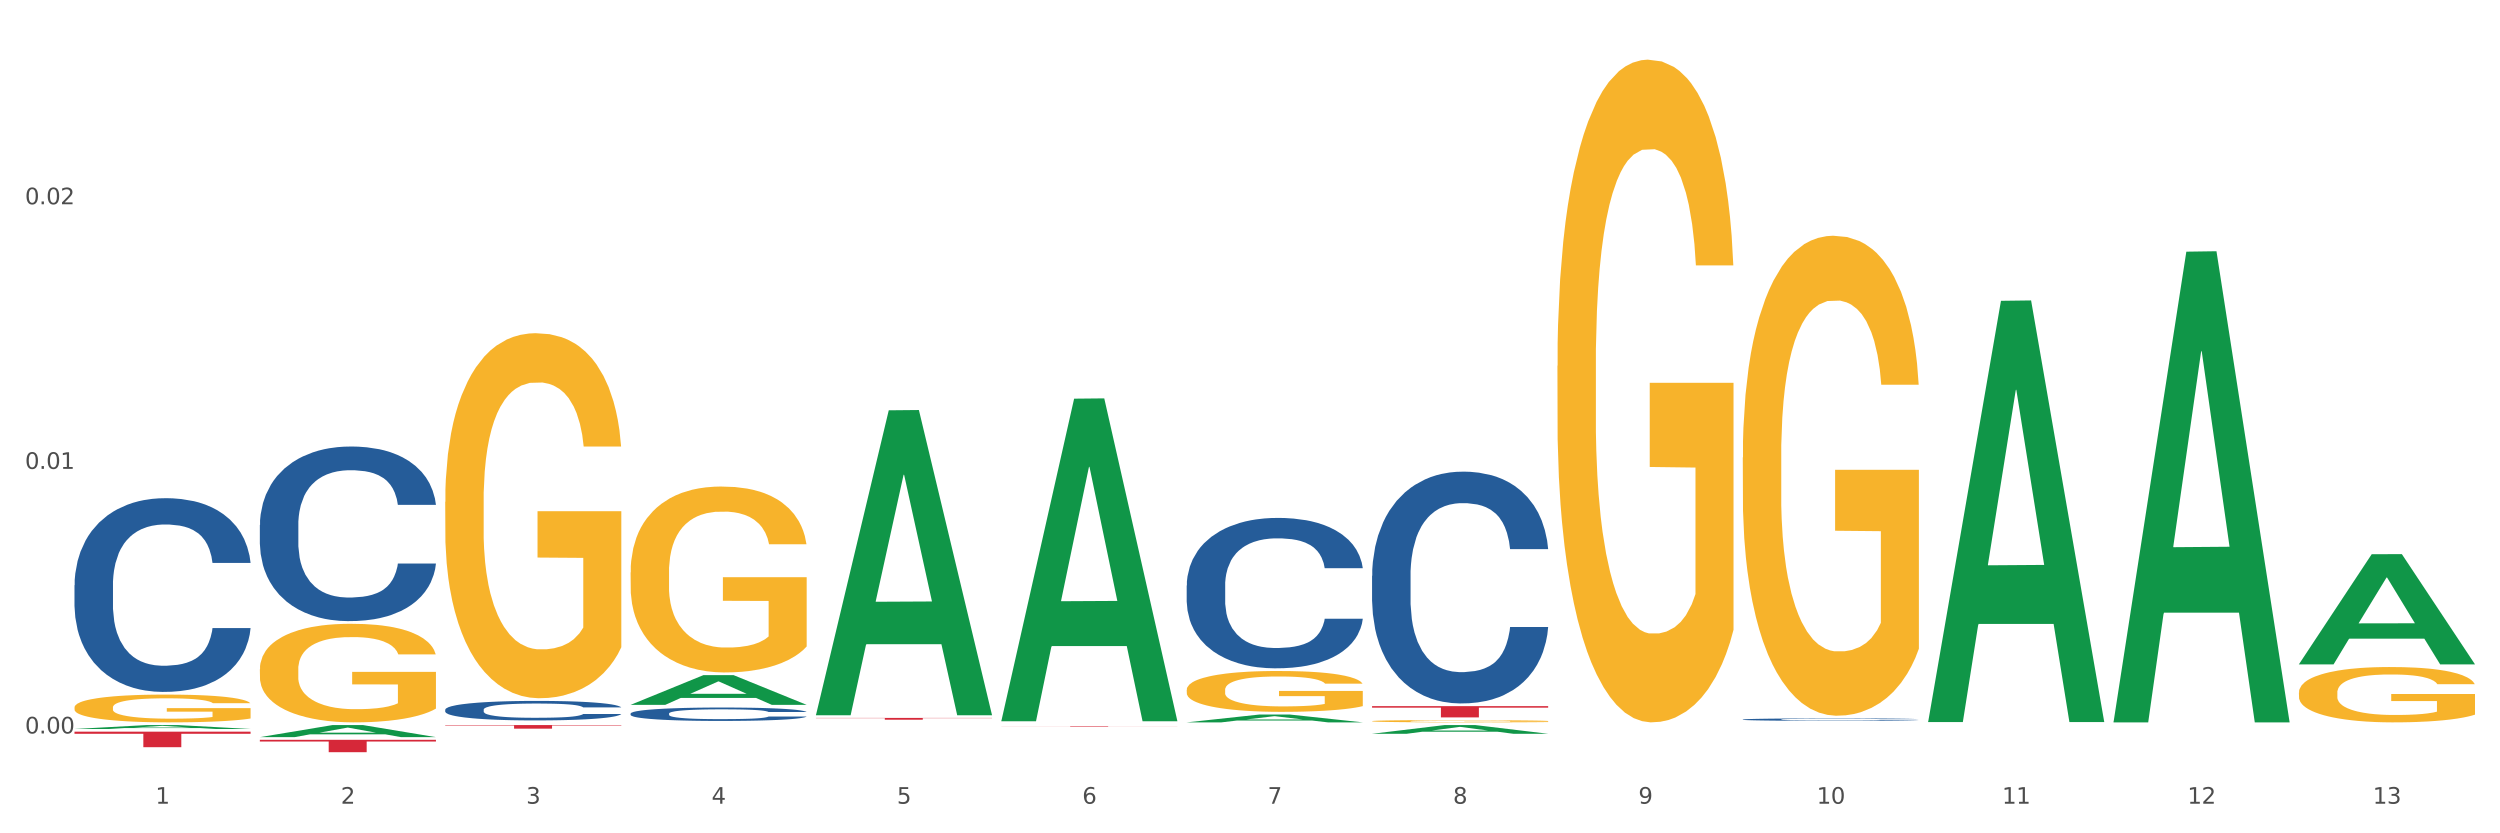
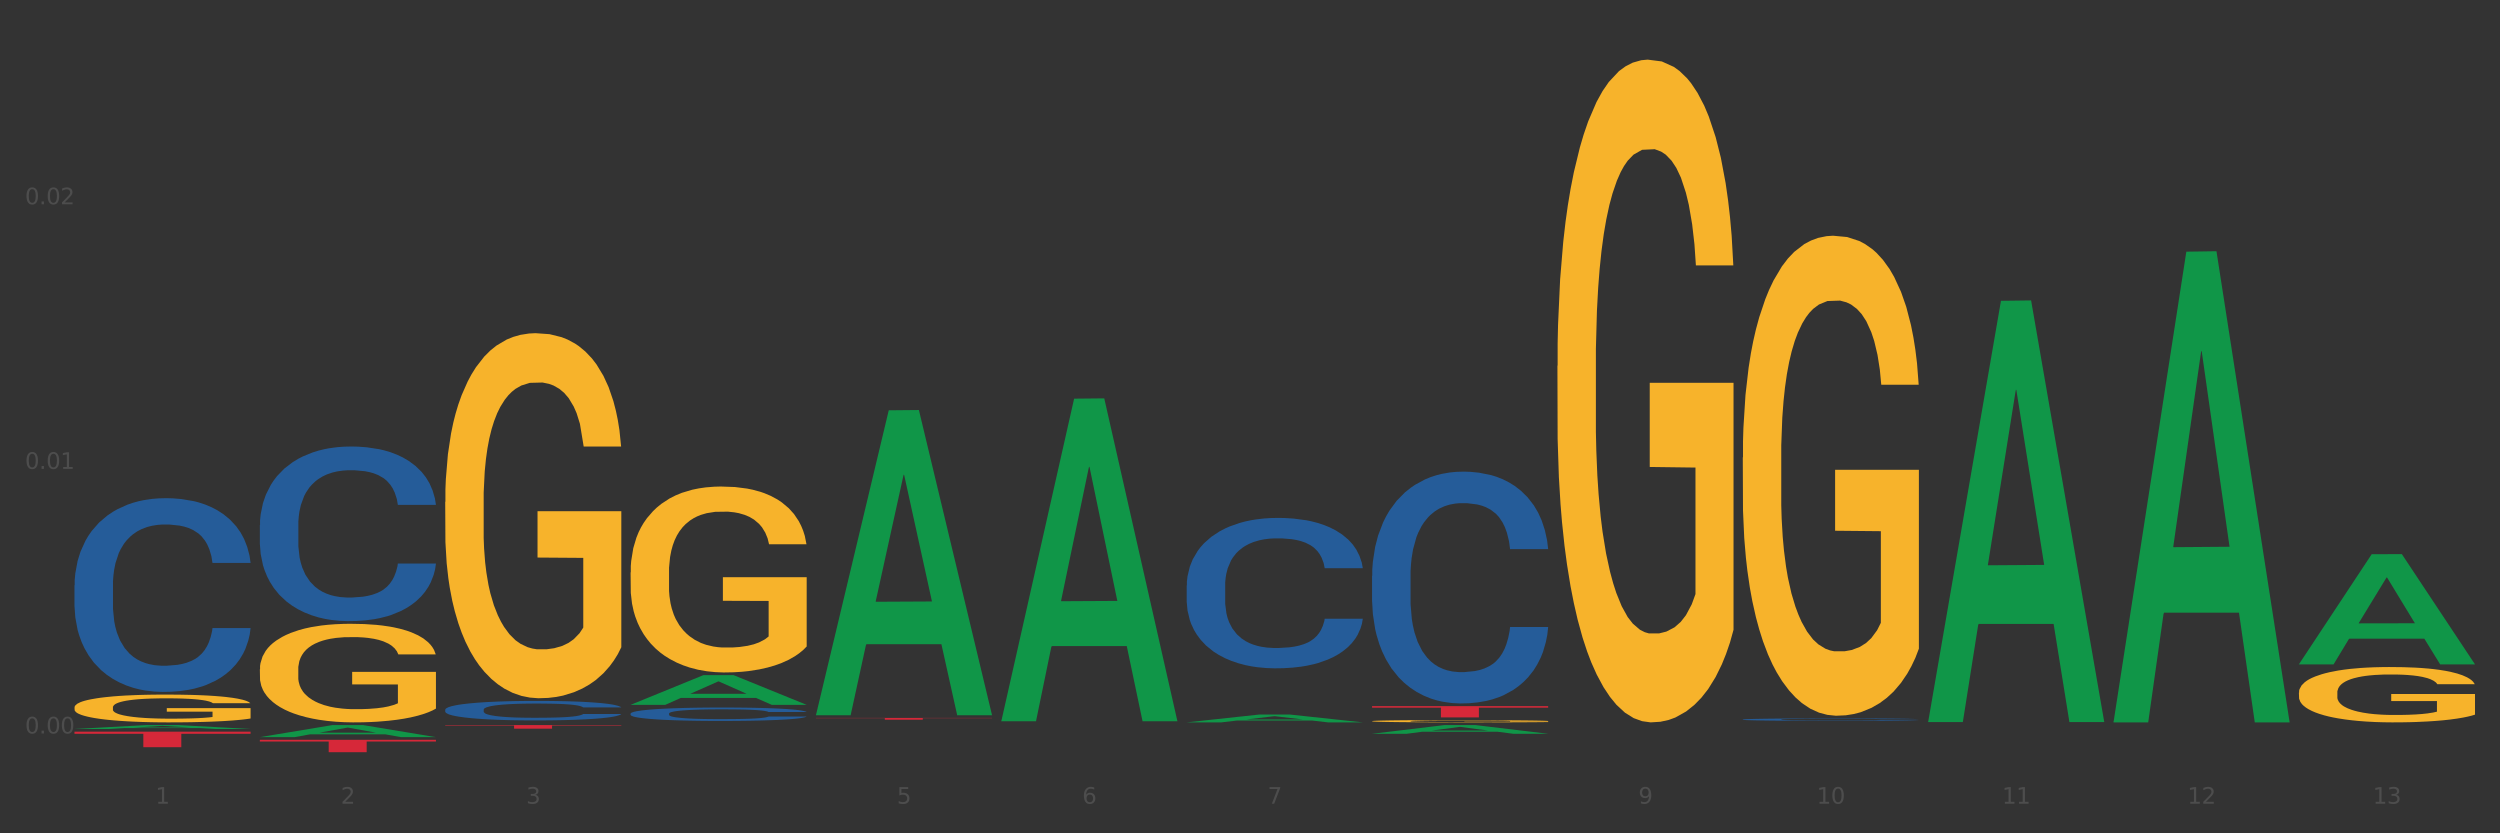
<svg xmlns="http://www.w3.org/2000/svg" xmlns:xlink="http://www.w3.org/1999/xlink" width="1080pt" height="360pt" viewBox="0 0 1080 360" version="1.1">
  <rect x="0" y="0" width="1080" height="360" fill="#333333" stroke="none" />
  <defs>
    <style type="text/css">*{stroke-linejoin: round; stroke-linecap: butt}</style>
  </defs>
  <g id="figure_1">
    <g id="patch_1">
-       <path d="M 0 360  L 1080 360  L 1080 0  L 0 0  z " style="fill: #ffffff; stroke: #ffffff; stroke-linejoin: miter" />
-     </g>
+       </g>
    <g id="axes_1">
      <g id="matplotlib.axis_1">
        <g id="xtick_1">
          <g id="text_1">
            <g style="fill: #4d4d4d" transform="translate(67.159 347.204) scale(0.096 -0.096)">
              <defs>
                <path id="DejaVuSans-31" d="M 794 531  L 1825 531  L 1825 4091  L 703 3866  L 703 4441  L 1819 4666  L 2450 4666  L 2450 531  L 3481 531  L 3481 0  L 794 0  L 794 531  z " transform="scale(0.016)" />
              </defs>
              <use xlink:href="#DejaVuSans-31" />
            </g>
          </g>
        </g>
        <g id="xtick_2">
          <g id="text_2">
            <g style="fill: #4d4d4d" transform="translate(147.238 347.204) scale(0.096 -0.096)">
              <defs>
                <path id="DejaVuSans-32" d="M 1228 531  L 3431 531  L 3431 0  L 469 0  L 469 531  Q 828 903 1448 1529  Q 2069 2156 2228 2338  Q 2531 2678 2651 2914  Q 2772 3150 2772 3378  Q 2772 3750 2511 3984  Q 2250 4219 1831 4219  Q 1534 4219 1204 4116  Q 875 4013 500 3803  L 500 4441  Q 881 4594 1212 4672  Q 1544 4750 1819 4750  Q 2544 4750 2975 4387  Q 3406 4025 3406 3419  Q 3406 3131 3298 2873  Q 3191 2616 2906 2266  Q 2828 2175 2409 1742  Q 1991 1309 1228 531  z " transform="scale(0.016)" />
              </defs>
              <use xlink:href="#DejaVuSans-32" />
            </g>
          </g>
        </g>
        <g id="xtick_3">
          <g id="text_3">
            <g style="fill: #4d4d4d" transform="translate(227.317 347.204) scale(0.096 -0.096)">
              <defs>
                <path id="DejaVuSans-33" d="M 2597 2516  Q 3050 2419 3304 2112  Q 3559 1806 3559 1356  Q 3559 666 3084 287  Q 2609 -91 1734 -91  Q 1441 -91 1130 -33  Q 819 25 488 141  L 488 750  Q 750 597 1062 519  Q 1375 441 1716 441  Q 2309 441 2620 675  Q 2931 909 2931 1356  Q 2931 1769 2642 2001  Q 2353 2234 1838 2234  L 1294 2234  L 1294 2753  L 1863 2753  Q 2328 2753 2575 2939  Q 2822 3125 2822 3475  Q 2822 3834 2567 4026  Q 2313 4219 1838 4219  Q 1578 4219 1281 4162  Q 984 4106 628 3988  L 628 4550  Q 988 4650 1302 4700  Q 1616 4750 1894 4750  Q 2613 4750 3031 4423  Q 3450 4097 3450 3541  Q 3450 3153 3228 2886  Q 3006 2619 2597 2516  z " transform="scale(0.016)" />
              </defs>
              <use xlink:href="#DejaVuSans-33" />
            </g>
          </g>
        </g>
        <g id="xtick_4">
          <g id="text_4">
            <g style="fill: #4d4d4d" transform="translate(307.396 347.204) scale(0.096 -0.096)">
              <defs>
-                 <path id="DejaVuSans-34" d="M 2419 4116  L 825 1625  L 2419 1625  L 2419 4116  z M 2253 4666  L 3047 4666  L 3047 1625  L 3713 1625  L 3713 1100  L 3047 1100  L 3047 0  L 2419 0  L 2419 1100  L 313 1100  L 313 1709  L 2253 4666  z " transform="scale(0.016)" />
-               </defs>
+                 </defs>
              <use xlink:href="#DejaVuSans-34" />
            </g>
          </g>
        </g>
        <g id="xtick_5">
          <g id="text_5">
            <g style="fill: #4d4d4d" transform="translate(387.475 347.204) scale(0.096 -0.096)">
              <defs>
                <path id="DejaVuSans-35" d="M 691 4666  L 3169 4666  L 3169 4134  L 1269 4134  L 1269 2991  Q 1406 3038 1543 3061  Q 1681 3084 1819 3084  Q 2600 3084 3056 2656  Q 3513 2228 3513 1497  Q 3513 744 3044 326  Q 2575 -91 1722 -91  Q 1428 -91 1123 -41  Q 819 9 494 109  L 494 744  Q 775 591 1075 516  Q 1375 441 1709 441  Q 2250 441 2565 725  Q 2881 1009 2881 1497  Q 2881 1984 2565 2268  Q 2250 2553 1709 2553  Q 1456 2553 1204 2497  Q 953 2441 691 2322  L 691 4666  z " transform="scale(0.016)" />
              </defs>
              <use xlink:href="#DejaVuSans-35" />
            </g>
          </g>
        </g>
        <g id="xtick_6">
          <g id="text_6">
            <g style="fill: #4d4d4d" transform="translate(467.554 347.204) scale(0.096 -0.096)">
              <defs>
                <path id="DejaVuSans-36" d="M 2113 2584  Q 1688 2584 1439 2293  Q 1191 2003 1191 1497  Q 1191 994 1439 701  Q 1688 409 2113 409  Q 2538 409 2786 701  Q 3034 994 3034 1497  Q 3034 2003 2786 2293  Q 2538 2584 2113 2584  z M 3366 4563  L 3366 3988  Q 3128 4100 2886 4159  Q 2644 4219 2406 4219  Q 1781 4219 1451 3797  Q 1122 3375 1075 2522  Q 1259 2794 1537 2939  Q 1816 3084 2150 3084  Q 2853 3084 3261 2657  Q 3669 2231 3669 1497  Q 3669 778 3244 343  Q 2819 -91 2113 -91  Q 1303 -91 875 529  Q 447 1150 447 2328  Q 447 3434 972 4092  Q 1497 4750 2381 4750  Q 2619 4750 2861 4703  Q 3103 4656 3366 4563  z " transform="scale(0.016)" />
              </defs>
              <use xlink:href="#DejaVuSans-36" />
            </g>
          </g>
        </g>
        <g id="xtick_7">
          <g id="text_7">
            <g style="fill: #4d4d4d" transform="translate(547.634 347.204) scale(0.096 -0.096)">
              <defs>
                <path id="DejaVuSans-37" d="M 525 4666  L 3525 4666  L 3525 4397  L 1831 0  L 1172 0  L 2766 4134  L 525 4134  L 525 4666  z " transform="scale(0.016)" />
              </defs>
              <use xlink:href="#DejaVuSans-37" />
            </g>
          </g>
        </g>
        <g id="xtick_8">
          <g id="text_8">
            <g style="fill: #4d4d4d" transform="translate(627.713 347.204) scale(0.096 -0.096)">
              <defs>
-                 <path id="DejaVuSans-38" d="M 2034 2216  Q 1584 2216 1326 1975  Q 1069 1734 1069 1313  Q 1069 891 1326 650  Q 1584 409 2034 409  Q 2484 409 2743 651  Q 3003 894 3003 1313  Q 3003 1734 2745 1975  Q 2488 2216 2034 2216  z M 1403 2484  Q 997 2584 770 2862  Q 544 3141 544 3541  Q 544 4100 942 4425  Q 1341 4750 2034 4750  Q 2731 4750 3128 4425  Q 3525 4100 3525 3541  Q 3525 3141 3298 2862  Q 3072 2584 2669 2484  Q 3125 2378 3379 2068  Q 3634 1759 3634 1313  Q 3634 634 3220 271  Q 2806 -91 2034 -91  Q 1263 -91 848 271  Q 434 634 434 1313  Q 434 1759 690 2068  Q 947 2378 1403 2484  z M 1172 3481  Q 1172 3119 1398 2916  Q 1625 2713 2034 2713  Q 2441 2713 2670 2916  Q 2900 3119 2900 3481  Q 2900 3844 2670 4047  Q 2441 4250 2034 4250  Q 1625 4250 1398 4047  Q 1172 3844 1172 3481  z " transform="scale(0.016)" />
-               </defs>
+                 </defs>
              <use xlink:href="#DejaVuSans-38" />
            </g>
          </g>
        </g>
        <g id="xtick_9">
          <g id="text_9">
            <g style="fill: #4d4d4d" transform="translate(707.792 347.204) scale(0.096 -0.096)">
              <defs>
                <path id="DejaVuSans-39" d="M 703 97  L 703 672  Q 941 559 1184 500  Q 1428 441 1663 441  Q 2288 441 2617 861  Q 2947 1281 2994 2138  Q 2813 1869 2534 1725  Q 2256 1581 1919 1581  Q 1219 1581 811 2004  Q 403 2428 403 3163  Q 403 3881 828 4315  Q 1253 4750 1959 4750  Q 2769 4750 3195 4129  Q 3622 3509 3622 2328  Q 3622 1225 3098 567  Q 2575 -91 1691 -91  Q 1453 -91 1209 -44  Q 966 3 703 97  z M 1959 2075  Q 2384 2075 2632 2365  Q 2881 2656 2881 3163  Q 2881 3666 2632 3958  Q 2384 4250 1959 4250  Q 1534 4250 1286 3958  Q 1038 3666 1038 3163  Q 1038 2656 1286 2365  Q 1534 2075 1959 2075  z " transform="scale(0.016)" />
              </defs>
              <use xlink:href="#DejaVuSans-39" />
            </g>
          </g>
        </g>
        <g id="xtick_10">
          <g id="text_10">
            <g style="fill: #4d4d4d" transform="translate(784.817 347.204) scale(0.096 -0.096)">
              <defs>
                <path id="DejaVuSans-30" d="M 2034 4250  Q 1547 4250 1301 3770  Q 1056 3291 1056 2328  Q 1056 1369 1301 889  Q 1547 409 2034 409  Q 2525 409 2770 889  Q 3016 1369 3016 2328  Q 3016 3291 2770 3770  Q 2525 4250 2034 4250  z M 2034 4750  Q 2819 4750 3233 4129  Q 3647 3509 3647 2328  Q 3647 1150 3233 529  Q 2819 -91 2034 -91  Q 1250 -91 836 529  Q 422 1150 422 2328  Q 422 3509 836 4129  Q 1250 4750 2034 4750  z " transform="scale(0.016)" />
              </defs>
              <use xlink:href="#DejaVuSans-31" />
              <use xlink:href="#DejaVuSans-30" transform="translate(63.623 0)" />
            </g>
          </g>
        </g>
        <g id="xtick_11">
          <g id="text_11">
            <g style="fill: #4d4d4d" transform="translate(864.896 347.204) scale(0.096 -0.096)">
              <use xlink:href="#DejaVuSans-31" />
              <use xlink:href="#DejaVuSans-31" transform="translate(63.623 0)" />
            </g>
          </g>
        </g>
        <g id="xtick_12">
          <g id="text_12">
            <g style="fill: #4d4d4d" transform="translate(944.975 347.204) scale(0.096 -0.096)">
              <use xlink:href="#DejaVuSans-31" />
              <use xlink:href="#DejaVuSans-32" transform="translate(63.623 0)" />
            </g>
          </g>
        </g>
        <g id="xtick_13">
          <g id="text_13">
            <g style="fill: #4d4d4d" transform="translate(1025.054 347.204) scale(0.096 -0.096)">
              <use xlink:href="#DejaVuSans-31" />
              <use xlink:href="#DejaVuSans-33" transform="translate(63.623 0)" />
            </g>
          </g>
        </g>
        <g id="xtick_14" />
        <g id="xtick_15" />
        <g id="xtick_16" />
        <g id="xtick_17" />
        <g id="xtick_18" />
        <g id="xtick_19" />
        <g id="xtick_20" />
        <g id="xtick_21" />
        <g id="xtick_22" />
        <g id="xtick_23" />
        <g id="xtick_24" />
        <g id="xtick_25" />
      </g>
      <g id="matplotlib.axis_2">
        <g id="ytick_1">
          <g id="text_14">
            <g style="fill: #4d4d4d" transform="translate(10.8 316.863) scale(0.096 -0.096)">
              <defs>
                <path id="DejaVuSans-2e" d="M 684 794  L 1344 794  L 1344 0  L 684 0  L 684 794  z " transform="scale(0.016)" />
              </defs>
              <use xlink:href="#DejaVuSans-30" />
              <use xlink:href="#DejaVuSans-2e" transform="translate(63.623 0)" />
              <use xlink:href="#DejaVuSans-30" transform="translate(95.41 0)" />
              <use xlink:href="#DejaVuSans-30" transform="translate(159.033 0)" />
            </g>
          </g>
        </g>
        <g id="ytick_2">
          <g id="text_15">
            <g style="fill: #4d4d4d" transform="translate(10.8 202.556) scale(0.096 -0.096)">
              <use xlink:href="#DejaVuSans-30" />
              <use xlink:href="#DejaVuSans-2e" transform="translate(63.623 0)" />
              <use xlink:href="#DejaVuSans-30" transform="translate(95.41 0)" />
              <use xlink:href="#DejaVuSans-31" transform="translate(159.033 0)" />
            </g>
          </g>
        </g>
        <g id="ytick_3">
          <g id="text_16">
            <g style="fill: #4d4d4d" transform="translate(10.8 88.248) scale(0.096 -0.096)">
              <use xlink:href="#DejaVuSans-30" />
              <use xlink:href="#DejaVuSans-2e" transform="translate(63.623 0)" />
              <use xlink:href="#DejaVuSans-30" transform="translate(95.41 0)" />
              <use xlink:href="#DejaVuSans-32" transform="translate(159.033 0)" />
            </g>
          </g>
        </g>
        <g id="ytick_4" />
        <g id="ytick_5" />
        <g id="ytick_6" />
      </g>
      <g id="PolyCollection_1">
        <path d="M 32.175 314.917  L 32.253 314.916  L 63.625 313.217  L 76.644 313.216  L 108.25 314.921  L 93.192 314.921  L 86.369 314.524  L 53.978 314.524  L 53.743 314.53  L 47.155 314.921  L 32.175 314.921  L 32.175 314.917  L 58.056 314.287  L 82.291 314.285  L 70.291 313.579  L 70.134 313.576  L 69.977 313.581  L 57.978 314.285  L 58.056 314.287  L 32.175 314.917  z " clip-path="url(#pac9ba8c519)" style="fill: #109648" />
        <path d="M 352.492 310.139  L 428.567 310.139  L 428.567 310.248  L 398.641 310.249  L 398.641 310.92  L 382.237 310.92  L 382.237 310.249  L 352.492 310.248  L 352.492 310.14  L 352.492 310.139  z " clip-path="url(#pac9ba8c519)" style="fill: #d62839" />
        <path d="M 192.333 313.216  L 268.408 313.216  L 268.408 313.434  L 238.483 313.436  L 238.483 314.788  L 222.078 314.788  L 222.078 313.436  L 192.333 313.434  L 192.333 313.217  L 192.333 313.216  z " clip-path="url(#pac9ba8c519)" style="fill: #d62839" />
        <path d="M 112.254 319.601  L 188.329 319.601  L 188.329 320.344  L 158.404 320.349  L 158.404 324.95  L 141.999 324.95  L 141.999 320.349  L 112.254 320.344  L 112.254 319.606  L 112.254 319.601  z " clip-path="url(#pac9ba8c519)" style="fill: #d62839" />
        <path d="M 32.175 316.07  L 108.25 316.07  L 108.25 317.004  L 78.325 317.011  L 78.325 322.792  L 61.92 322.792  L 61.92 317.011  L 32.175 317.004  L 32.175 316.077  L 32.175 316.07  z " clip-path="url(#pac9ba8c519)" style="fill: #d62839" />
        <path d="M 112.254 226.785  L 112.344 226.717  L 112.344 224.788  L 112.614 222.17  L 113.603 217.348  L 114.862 213.696  L 117.02 209.425  L 118.189 207.634  L 119.718 205.636  L 122.865 202.398  L 126.462 199.643  L 128.98 198.127  L 130.868 197.163  L 135.095 195.44  L 137.523 194.683  L 140.04 194.063  L 142.199 193.649  L 145.796 193.167  L 148.673 192.96  L 152 192.891  L 154.788 192.96  L 158.475 193.236  L 163.87 194.063  L 165.938 194.545  L 168.726 195.371  L 171.604 196.474  L 173.942 197.576  L 176.639 199.16  L 179.427 201.227  L 182.125 203.845  L 184.013 206.256  L 185.542 208.805  L 186.891 211.905  L 187.88 215.281  L 188.329 218.105  L 171.873 218.105  L 171.424 215.556  L 170.525 212.801  L 169.625 210.941  L 168.636 209.425  L 167.107 207.703  L 165.759 206.601  L 163.51 205.292  L 161.442 204.465  L 159.734 203.983  L 157.665 203.569  L 153.259 203.156  L 150.112 203.156  L 148.134 203.294  L 145.706 203.638  L 143.637 204.121  L 141.209 204.947  L 139.321 205.843  L 137.433 207.014  L 136.354 207.841  L 134.735 209.356  L 133.656 210.596  L 132.217 212.732  L 131.408 214.247  L 129.969 218.174  L 129.34 221.068  L 129.07 223.065  L 128.89 225.27  L 128.89 236.017  L 129.43 240.839  L 129.879 242.906  L 130.599 245.248  L 131.947 248.279  L 133.926 251.242  L 135.994 253.377  L 137.702 254.686  L 139.321 255.651  L 140.94 256.408  L 142.918 257.097  L 144.537 257.511  L 146.965 257.924  L 149.842 258.131  L 152.09 258.131  L 156.676 257.786  L 158.745 257.442  L 160.723 256.959  L 162.881 256.202  L 164.59 255.375  L 165.579 254.755  L 167.197 253.446  L 168.456 252.068  L 169.535 250.484  L 170.255 249.106  L 171.064 247.039  L 171.694 244.697  L 171.873 243.457  L 188.329 243.457  L 187.97 245.937  L 187.34 248.348  L 186.081 251.586  L 185.092 253.446  L 183.563 255.719  L 181.945 257.648  L 179.697 259.784  L 177.628 261.368  L 175.47 262.746  L 173.132 263.986  L 168.906 265.709  L 167.377 266.191  L 164.14 267.017  L 161.622 267.5  L 157.935 267.982  L 154.158 268.257  L 150.202 268.326  L 146.695 268.189  L 142.828 267.775  L 140.4 267.362  L 137.702 266.742  L 134.555 265.777  L 131.588 264.606  L 128.8 263.228  L 126.192 261.644  L 123.764 259.853  L 120.617 256.891  L 118.279 253.997  L 116.57 251.31  L 115.401 249.037  L 114.232 246.144  L 113.603 244.146  L 112.614 239.324  L 112.254 234.846  L 112.254 226.785  z " clip-path="url(#pac9ba8c519)" style="fill: #255c99" />
        <path d="M 993.125 299.205  L 993.215 299.183  L 993.215 298.397  L 993.394 297.72  L 994.292 296.082  L 995.64 294.728  L 996.628 294.008  L 997.616 293.418  L 998.783 292.828  L 1000.22 292.217  L 1002.825 291.322  L 1004.442 290.863  L 1006.418 290.383  L 1010.01 289.684  L 1012.615 289.291  L 1015.31 288.963  L 1019.711 288.57  L 1022.585 288.396  L 1025.639 288.265  L 1029.321 288.177  L 1032.105 288.155  L 1038.213 288.221  L 1043.422 288.417  L 1045.937 288.57  L 1049.171 288.832  L 1050.877 289.007  L 1053.662 289.356  L 1056.536 289.815  L 1058.512 290.208  L 1061.476 290.95  L 1063.721 291.693  L 1065.787 292.61  L 1066.865 293.243  L 1067.673 293.833  L 1068.392 294.51  L 1069.11 295.58  L 1052.943 295.58  L 1052.314 294.815  L 1051.326 294.095  L 1049.889 293.396  L 1048.632 292.959  L 1046.476 292.413  L 1044.5 292.064  L 1042.434 291.802  L 1039.92 291.584  L 1037.944 291.475  L 1035.159 291.387  L 1029.68 291.409  L 1025.998 291.584  L 1023.483 291.802  L 1021.866 291.999  L 1020.429 292.217  L 1018.813 292.523  L 1016.926 292.981  L 1015.579 293.396  L 1014.232 293.92  L 1013.154 294.444  L 1012.166 295.056  L 1011.358 295.711  L 1010.729 296.388  L 1010.19 297.217  L 1009.741 298.593  L 1009.741 301.585  L 1009.921 302.262  L 1010.37 303.157  L 1010.909 303.834  L 1011.807 304.642  L 1012.615 305.188  L 1014.142 305.974  L 1015.849 306.629  L 1017.196 307.044  L 1018.543 307.393  L 1020.878 307.873  L 1023.483 308.267  L 1025.728 308.507  L 1028.782 308.725  L 1030.848 308.812  L 1032.644 308.856  L 1037.045 308.856  L 1040.189 308.791  L 1043.692 308.638  L 1046.386 308.441  L 1048.632 308.201  L 1051.147 307.808  L 1052.763 307.437  L 1052.763 302.873  L 1033.004 302.851  L 1033.004 299.816  L 1069.2 299.816  L 1069.2 308.725  L 1067.673 309.184  L 1065.967 309.599  L 1064.17 309.97  L 1061.476 310.428  L 1058.242 310.865  L 1055.368 311.171  L 1052.314 311.433  L 1048.722 311.673  L 1044.051 311.891  L 1041.177 311.979  L 1037.584 312.044  L 1033.363 312.066  L 1029.68 312.022  L 1026.088 311.913  L 1022.315 311.717  L 1018.633 311.433  L 1015.849 311.149  L 1013.064 310.8  L 1010.1 310.341  L 1007.765 309.904  L 1005.969 309.511  L 1003.993 309.009  L 1001.837 308.354  L 1000.22 307.764  L 998.783 307.153  L 997.256 306.367  L 996.179 305.69  L 995.101 304.838  L 994.472 304.205  L 993.754 303.222  L 993.215 301.847  L 993.125 299.205  z " clip-path="url(#pac9ba8c519)" style="fill: #f7b32b" />
        <path d="M 752.887 197.656  L 752.977 197.467  L 752.977 190.649  L 753.157 184.778  L 754.055 170.575  L 755.402 158.834  L 756.39 152.584  L 757.378 147.471  L 758.546 142.358  L 759.983 137.055  L 762.588 129.291  L 764.204 125.314  L 766.18 121.148  L 769.773 115.088  L 772.378 111.679  L 775.072 108.838  L 779.473 105.429  L 782.347 103.914  L 785.401 102.778  L 789.084 102.02  L 791.868 101.831  L 797.976 102.399  L 803.185 104.104  L 805.7 105.429  L 808.933 107.702  L 810.64 109.217  L 813.424 112.247  L 816.298 116.224  L 818.274 119.633  L 821.238 126.071  L 823.484 132.51  L 825.549 140.464  L 826.627 145.956  L 827.436 151.069  L 828.154 156.94  L 828.873 166.219  L 812.706 166.219  L 812.077 159.591  L 811.089 153.342  L 809.652 147.282  L 808.394 143.494  L 806.239 138.76  L 804.263 135.73  L 802.197 133.457  L 799.682 131.563  L 797.706 130.616  L 794.922 129.859  L 789.443 130.048  L 785.76 131.563  L 783.246 133.457  L 781.629 135.162  L 780.192 137.055  L 778.575 139.707  L 776.689 143.683  L 775.342 147.282  L 773.994 151.827  L 772.917 156.372  L 771.929 161.674  L 771.12 167.356  L 770.492 173.226  L 769.953 180.423  L 769.504 192.353  L 769.504 218.298  L 769.683 224.169  L 770.132 231.933  L 770.671 237.804  L 771.569 244.811  L 772.378 249.545  L 773.905 256.363  L 775.611 262.044  L 776.958 265.642  L 778.306 268.673  L 780.641 272.839  L 783.246 276.248  L 785.491 278.331  L 788.545 280.225  L 790.611 280.982  L 792.407 281.361  L 796.808 281.361  L 799.952 280.793  L 803.454 279.467  L 806.149 277.763  L 808.394 275.679  L 810.909 272.271  L 812.526 269.051  L 812.526 229.471  L 792.766 229.282  L 792.766 202.959  L 828.963 202.959  L 828.963 280.225  L 827.436 284.201  L 825.729 287.8  L 823.933 291.019  L 821.238 294.996  L 818.005 298.784  L 815.131 301.435  L 812.077 303.707  L 808.484 305.79  L 803.814 307.684  L 800.94 308.442  L 797.347 309.01  L 793.125 309.199  L 789.443 308.821  L 785.85 307.874  L 782.078 306.169  L 778.395 303.707  L 775.611 301.245  L 772.827 298.215  L 769.863 294.238  L 767.528 290.451  L 765.731 287.042  L 763.755 282.686  L 761.6 277.005  L 759.983 271.892  L 758.546 266.589  L 757.019 259.772  L 755.941 253.901  L 754.863 246.515  L 754.235 241.023  L 753.516 232.501  L 752.977 220.571  L 752.887 197.656  z " clip-path="url(#pac9ba8c519)" style="fill: #f7b32b" />
        <path d="M 672.808 158.062  L 672.898 157.8  L 672.898 148.388  L 673.078 140.282  L 673.976 120.672  L 675.323 104.461  L 676.311 95.833  L 677.299 88.773  L 678.467 81.713  L 679.904 74.392  L 682.508 63.672  L 684.125 58.181  L 686.101 52.429  L 689.694 44.062  L 692.299 39.356  L 694.993 35.434  L 699.394 30.727  L 702.268 28.636  L 705.322 27.067  L 709.005 26.021  L 711.789 25.759  L 717.896 26.544  L 723.106 28.897  L 725.621 30.727  L 728.854 33.865  L 730.561 35.957  L 733.345 40.14  L 736.219 45.631  L 738.195 50.337  L 741.159 59.227  L 743.405 68.117  L 745.47 79.099  L 746.548 86.681  L 747.357 93.741  L 748.075 101.846  L 748.794 114.658  L 732.626 114.658  L 731.998 105.507  L 731.01 96.879  L 729.573 88.512  L 728.315 83.282  L 726.16 76.746  L 724.184 72.562  L 722.118 69.425  L 719.603 66.81  L 717.627 65.503  L 714.843 64.457  L 709.364 64.718  L 705.681 66.81  L 703.166 69.425  L 701.55 71.778  L 700.113 74.392  L 698.496 78.053  L 696.61 83.544  L 695.263 88.512  L 693.915 94.787  L 692.837 101.062  L 691.849 108.383  L 691.041 116.227  L 690.412 124.333  L 689.873 134.268  L 689.424 150.741  L 689.424 186.562  L 689.604 194.667  L 690.053 205.387  L 690.592 213.493  L 691.49 223.167  L 692.299 229.704  L 693.825 239.117  L 695.532 246.961  L 696.879 251.929  L 698.226 256.112  L 700.562 261.864  L 703.166 266.571  L 705.412 269.447  L 708.466 272.062  L 710.531 273.107  L 712.328 273.63  L 716.729 273.63  L 719.872 272.846  L 723.375 271.016  L 726.07 268.662  L 728.315 265.786  L 730.83 261.08  L 732.447 256.635  L 732.447 201.988  L 712.687 201.727  L 712.687 165.383  L 748.883 165.383  L 748.883 272.062  L 747.357 277.552  L 745.65 282.52  L 743.854 286.965  L 741.159 292.456  L 737.926 297.685  L 735.052 301.346  L 731.998 304.483  L 728.405 307.36  L 723.735 309.974  L 720.86 311.02  L 717.268 311.805  L 713.046 312.066  L 709.364 311.543  L 705.771 310.236  L 701.999 307.883  L 698.316 304.483  L 695.532 301.084  L 692.748 296.901  L 689.784 291.41  L 687.448 286.181  L 685.652 281.474  L 683.676 275.461  L 681.52 267.617  L 679.904 260.557  L 678.467 253.236  L 676.94 243.823  L 675.862 235.718  L 674.784 225.52  L 674.155 217.938  L 673.437 206.172  L 672.898 189.699  L 672.808 158.062  z " clip-path="url(#pac9ba8c519)" style="fill: #f7b32b" />
        <path d="M 592.729 311.526  L 592.819 311.525  L 592.819 311.492  L 592.999 311.464  L 593.897 311.395  L 595.244 311.339  L 596.232 311.308  L 597.22 311.284  L 598.388 311.259  L 599.825 311.233  L 602.429 311.196  L 604.046 311.176  L 606.022 311.156  L 609.615 311.127  L 612.219 311.11  L 614.914 311.097  L 619.315 311.08  L 622.189 311.073  L 625.243 311.067  L 628.925 311.064  L 631.71 311.063  L 637.817 311.065  L 643.027 311.074  L 645.542 311.08  L 648.775 311.091  L 650.482 311.098  L 653.266 311.113  L 656.14 311.132  L 658.116 311.149  L 661.08 311.18  L 663.325 311.211  L 665.391 311.25  L 666.469 311.276  L 667.277 311.301  L 667.996 311.329  L 668.714 311.374  L 652.547 311.374  L 651.919 311.342  L 650.931 311.312  L 649.494 311.283  L 648.236 311.264  L 646.08 311.241  L 644.105 311.227  L 642.039 311.216  L 639.524 311.207  L 637.548 311.202  L 634.764 311.198  L 629.285 311.199  L 625.602 311.207  L 623.087 311.216  L 621.471 311.224  L 620.033 311.233  L 618.417 311.246  L 616.531 311.265  L 615.183 311.283  L 613.836 311.305  L 612.758 311.327  L 611.77 311.352  L 610.962 311.38  L 610.333 311.408  L 609.794 311.443  L 609.345 311.501  L 609.345 311.626  L 609.525 311.655  L 609.974 311.692  L 610.513 311.721  L 611.411 311.754  L 612.219 311.777  L 613.746 311.81  L 615.453 311.838  L 616.8 311.855  L 618.147 311.87  L 620.483 311.89  L 623.087 311.907  L 625.333 311.917  L 628.386 311.926  L 630.452 311.929  L 632.249 311.931  L 636.65 311.931  L 639.793 311.929  L 643.296 311.922  L 645.991 311.914  L 648.236 311.904  L 650.751 311.887  L 652.368 311.872  L 652.368 311.68  L 632.608 311.679  L 632.608 311.552  L 668.804 311.552  L 668.804 311.926  L 667.277 311.945  L 665.571 311.962  L 663.774 311.978  L 661.08 311.997  L 657.847 312.016  L 654.972 312.028  L 651.919 312.039  L 648.326 312.05  L 643.655 312.059  L 640.781 312.062  L 637.189 312.065  L 632.967 312.066  L 629.285 312.064  L 625.692 312.06  L 621.92 312.051  L 618.237 312.039  L 615.453 312.028  L 612.668 312.013  L 609.705 311.994  L 607.369 311.975  L 605.573 311.959  L 603.597 311.938  L 601.441 311.91  L 599.825 311.886  L 598.388 311.86  L 596.861 311.827  L 595.783 311.798  L 594.705 311.763  L 594.076 311.736  L 593.358 311.695  L 592.819 311.637  L 592.729 311.526  z " clip-path="url(#pac9ba8c519)" style="fill: #f7b32b" />
-         <path d="M 512.65 298.025  L 512.74 298.009  L 512.74 297.428  L 512.919 296.929  L 513.818 295.72  L 515.165 294.72  L 516.153 294.188  L 517.141 293.753  L 518.308 293.318  L 519.745 292.866  L 522.35 292.205  L 523.967 291.867  L 525.943 291.512  L 529.536 290.996  L 532.14 290.706  L 534.835 290.464  L 539.236 290.174  L 542.11 290.045  L 545.164 289.949  L 548.846 289.884  L 551.631 289.868  L 557.738 289.916  L 562.948 290.061  L 565.462 290.174  L 568.696 290.368  L 570.402 290.497  L 573.187 290.755  L 576.061 291.093  L 578.037 291.383  L 581.001 291.931  L 583.246 292.479  L 585.312 293.157  L 586.39 293.624  L 587.198 294.059  L 587.917 294.559  L 588.635 295.349  L 572.468 295.349  L 571.839 294.785  L 570.851 294.253  L 569.414 293.737  L 568.157 293.414  L 566.001 293.011  L 564.025 292.754  L 561.96 292.56  L 559.445 292.399  L 557.469 292.318  L 554.684 292.254  L 549.206 292.27  L 545.523 292.399  L 543.008 292.56  L 541.391 292.705  L 539.954 292.866  L 538.338 293.092  L 536.451 293.431  L 535.104 293.737  L 533.757 294.124  L 532.679 294.511  L 531.691 294.962  L 530.883 295.446  L 530.254 295.945  L 529.715 296.558  L 529.266 297.574  L 529.266 299.782  L 529.446 300.282  L 529.895 300.943  L 530.434 301.442  L 531.332 302.039  L 532.14 302.442  L 533.667 303.022  L 535.374 303.506  L 536.721 303.812  L 538.068 304.07  L 540.403 304.425  L 543.008 304.715  L 545.254 304.892  L 548.307 305.053  L 550.373 305.118  L 552.169 305.15  L 556.571 305.15  L 559.714 305.102  L 563.217 304.989  L 565.912 304.844  L 568.157 304.666  L 570.672 304.376  L 572.289 304.102  L 572.289 300.733  L 552.529 300.717  L 552.529 298.476  L 588.725 298.476  L 588.725 305.053  L 587.198 305.392  L 585.492 305.698  L 583.695 305.972  L 581.001 306.311  L 577.767 306.633  L 574.893 306.859  L 571.839 307.052  L 568.247 307.23  L 563.576 307.391  L 560.702 307.455  L 557.109 307.504  L 552.888 307.52  L 549.206 307.488  L 545.613 307.407  L 541.841 307.262  L 538.158 307.052  L 535.374 306.843  L 532.589 306.585  L 529.625 306.246  L 527.29 305.924  L 525.494 305.634  L 523.518 305.263  L 521.362 304.779  L 519.745 304.344  L 518.308 303.893  L 516.781 303.312  L 515.704 302.813  L 514.626 302.184  L 513.997 301.716  L 513.279 300.991  L 512.74 299.975  L 512.65 298.025  z " clip-path="url(#pac9ba8c519)" style="fill: #f7b32b" />
        <path d="M 272.412 247.296  L 272.502 247.222  L 272.502 244.582  L 272.682 242.308  L 273.58 236.806  L 274.927 232.258  L 275.915 229.837  L 276.903 227.857  L 278.071 225.876  L 279.508 223.822  L 282.113 220.815  L 283.729 219.274  L 285.705 217.661  L 289.298 215.313  L 291.903 213.993  L 294.597 212.893  L 298.998 211.572  L 301.873 210.985  L 304.926 210.545  L 308.609 210.252  L 311.393 210.178  L 317.501 210.398  L 322.71 211.059  L 325.225 211.572  L 328.458 212.452  L 330.165 213.039  L 332.949 214.213  L 335.823 215.753  L 337.799 217.074  L 340.763 219.568  L 343.009 222.062  L 345.075 225.143  L 346.152 227.27  L 346.961 229.251  L 347.679 231.525  L 348.398 235.119  L 332.231 235.119  L 331.602 232.552  L 330.614 230.131  L 329.177 227.784  L 327.919 226.316  L 325.764 224.483  L 323.788 223.309  L 321.722 222.429  L 319.207 221.695  L 317.231 221.328  L 314.447 221.035  L 308.968 221.108  L 305.286 221.695  L 302.771 222.429  L 301.154 223.089  L 299.717 223.822  L 298.1 224.849  L 296.214 226.39  L 294.867 227.784  L 293.52 229.544  L 292.442 231.305  L 291.454 233.358  L 290.645 235.559  L 290.017 237.833  L 289.478 240.621  L 289.029 245.242  L 289.029 255.291  L 289.208 257.565  L 289.657 260.573  L 290.196 262.847  L 291.094 265.561  L 291.903 267.395  L 293.43 270.036  L 295.136 272.236  L 296.483 273.63  L 297.831 274.804  L 300.166 276.418  L 302.771 277.738  L 305.016 278.545  L 308.07 279.278  L 310.136 279.572  L 311.932 279.718  L 316.333 279.718  L 319.477 279.498  L 322.98 278.985  L 325.674 278.325  L 327.919 277.518  L 330.434 276.197  L 332.051 274.95  L 332.051 259.619  L 312.291 259.546  L 312.291 249.35  L 348.488 249.35  L 348.488 279.278  L 346.961 280.819  L 345.254 282.213  L 343.458 283.46  L 340.763 285  L 337.53 286.467  L 334.656 287.494  L 331.602 288.374  L 328.009 289.181  L 323.339 289.915  L 320.465 290.208  L 316.872 290.428  L 312.651 290.502  L 308.968 290.355  L 305.375 289.988  L 301.603 289.328  L 297.921 288.374  L 295.136 287.421  L 292.352 286.247  L 289.388 284.707  L 287.053 283.239  L 285.256 281.919  L 283.28 280.232  L 281.125 278.031  L 279.508 276.051  L 278.071 273.997  L 276.544 271.356  L 275.466 269.082  L 274.388 266.221  L 273.76 264.094  L 273.041 260.793  L 272.502 256.172  L 272.412 247.296  z " clip-path="url(#pac9ba8c519)" style="fill: #f7b32b" />
-         <path d="M 192.333 216.81  L 192.423 216.666  L 192.423 211.481  L 192.603 207.016  L 193.501 196.214  L 194.848 187.285  L 195.836 182.532  L 196.824 178.643  L 197.992 174.754  L 199.429 170.722  L 202.034 164.817  L 203.65 161.792  L 205.626 158.624  L 209.219 154.015  L 211.824 151.422  L 214.518 149.262  L 218.919 146.669  L 221.793 145.517  L 224.847 144.653  L 228.53 144.077  L 231.314 143.933  L 237.422 144.365  L 242.631 145.661  L 245.146 146.669  L 248.379 148.398  L 250.086 149.55  L 252.87 151.854  L 255.744 154.879  L 257.72 157.471  L 260.684 162.368  L 262.93 167.265  L 264.995 173.314  L 266.073 177.491  L 266.882 181.38  L 267.6 185.844  L 268.319 192.902  L 252.152 192.902  L 251.523 187.861  L 250.535 183.108  L 249.098 178.499  L 247.84 175.619  L 245.685 172.018  L 243.709 169.714  L 241.643 167.985  L 239.128 166.545  L 237.152 165.825  L 234.368 165.249  L 228.889 165.393  L 225.206 166.545  L 222.692 167.985  L 221.075 169.281  L 219.638 170.722  L 218.021 172.738  L 216.135 175.763  L 214.788 178.499  L 213.44 181.956  L 212.363 185.412  L 211.375 189.445  L 210.566 193.766  L 209.937 198.231  L 209.399 203.704  L 208.949 212.777  L 208.949 232.509  L 209.129 236.974  L 209.578 242.879  L 210.117 247.343  L 211.015 252.672  L 211.824 256.273  L 213.351 261.458  L 215.057 265.779  L 216.404 268.515  L 217.752 270.82  L 220.087 273.988  L 222.692 276.581  L 224.937 278.165  L 227.991 279.605  L 230.057 280.181  L 231.853 280.469  L 236.254 280.469  L 239.398 280.037  L 242.9 279.029  L 245.595 277.733  L 247.84 276.149  L 250.355 273.556  L 251.972 271.108  L 251.972 241.006  L 232.212 240.862  L 232.212 220.843  L 268.408 220.843  L 268.408 279.605  L 266.882 282.63  L 265.175 285.366  L 263.379 287.815  L 260.684 290.839  L 257.451 293.72  L 254.577 295.736  L 251.523 297.464  L 247.93 299.049  L 243.26 300.489  L 240.386 301.065  L 236.793 301.497  L 232.571 301.641  L 228.889 301.353  L 225.296 300.633  L 221.524 299.337  L 217.841 297.464  L 215.057 295.592  L 212.273 293.288  L 209.309 290.263  L 206.974 287.383  L 205.177 284.79  L 203.201 281.478  L 201.046 277.157  L 199.429 273.268  L 197.992 269.235  L 196.465 264.05  L 195.387 259.586  L 194.309 253.969  L 193.681 249.792  L 192.962 243.311  L 192.423 234.237  L 192.333 216.81  z " clip-path="url(#pac9ba8c519)" style="fill: #f7b32b" />
+         <path d="M 192.333 216.81  L 192.423 216.666  L 192.423 211.481  L 192.603 207.016  L 193.501 196.214  L 194.848 187.285  L 195.836 182.532  L 196.824 178.643  L 197.992 174.754  L 199.429 170.722  L 202.034 164.817  L 203.65 161.792  L 205.626 158.624  L 209.219 154.015  L 211.824 151.422  L 214.518 149.262  L 218.919 146.669  L 221.793 145.517  L 224.847 144.653  L 228.53 144.077  L 231.314 143.933  L 237.422 144.365  L 242.631 145.661  L 245.146 146.669  L 248.379 148.398  L 250.086 149.55  L 252.87 151.854  L 255.744 154.879  L 257.72 157.471  L 260.684 162.368  L 262.93 167.265  L 264.995 173.314  L 266.073 177.491  L 266.882 181.38  L 267.6 185.844  L 268.319 192.902  L 252.152 192.902  L 250.535 183.108  L 249.098 178.499  L 247.84 175.619  L 245.685 172.018  L 243.709 169.714  L 241.643 167.985  L 239.128 166.545  L 237.152 165.825  L 234.368 165.249  L 228.889 165.393  L 225.206 166.545  L 222.692 167.985  L 221.075 169.281  L 219.638 170.722  L 218.021 172.738  L 216.135 175.763  L 214.788 178.499  L 213.44 181.956  L 212.363 185.412  L 211.375 189.445  L 210.566 193.766  L 209.937 198.231  L 209.399 203.704  L 208.949 212.777  L 208.949 232.509  L 209.129 236.974  L 209.578 242.879  L 210.117 247.343  L 211.015 252.672  L 211.824 256.273  L 213.351 261.458  L 215.057 265.779  L 216.404 268.515  L 217.752 270.82  L 220.087 273.988  L 222.692 276.581  L 224.937 278.165  L 227.991 279.605  L 230.057 280.181  L 231.853 280.469  L 236.254 280.469  L 239.398 280.037  L 242.9 279.029  L 245.595 277.733  L 247.84 276.149  L 250.355 273.556  L 251.972 271.108  L 251.972 241.006  L 232.212 240.862  L 232.212 220.843  L 268.408 220.843  L 268.408 279.605  L 266.882 282.63  L 265.175 285.366  L 263.379 287.815  L 260.684 290.839  L 257.451 293.72  L 254.577 295.736  L 251.523 297.464  L 247.93 299.049  L 243.26 300.489  L 240.386 301.065  L 236.793 301.497  L 232.571 301.641  L 228.889 301.353  L 225.296 300.633  L 221.524 299.337  L 217.841 297.464  L 215.057 295.592  L 212.273 293.288  L 209.309 290.263  L 206.974 287.383  L 205.177 284.79  L 203.201 281.478  L 201.046 277.157  L 199.429 273.268  L 197.992 269.235  L 196.465 264.05  L 195.387 259.586  L 194.309 253.969  L 193.681 249.792  L 192.962 243.311  L 192.423 234.237  L 192.333 216.81  z " clip-path="url(#pac9ba8c519)" style="fill: #f7b32b" />
        <path d="M 112.254 289.157  L 112.344 289.118  L 112.344 287.718  L 112.524 286.512  L 113.422 283.595  L 114.769 281.184  L 115.757 279.9  L 116.745 278.85  L 117.913 277.8  L 119.35 276.711  L 121.954 275.116  L 123.571 274.299  L 125.547 273.443  L 129.14 272.199  L 131.744 271.499  L 134.439 270.915  L 138.84 270.215  L 141.714 269.904  L 144.768 269.671  L 148.45 269.515  L 151.235 269.476  L 157.342 269.593  L 162.552 269.943  L 165.067 270.215  L 168.3 270.682  L 170.007 270.993  L 172.791 271.615  L 175.665 272.432  L 177.641 273.132  L 180.605 274.455  L 182.85 275.777  L 184.916 277.411  L 185.994 278.539  L 186.802 279.589  L 187.521 280.795  L 188.24 282.7  L 172.072 282.7  L 171.444 281.339  L 170.456 280.056  L 169.019 278.811  L 167.761 278.033  L 165.606 277.061  L 163.63 276.438  L 161.564 275.972  L 159.049 275.583  L 157.073 275.388  L 154.289 275.233  L 148.81 275.272  L 145.127 275.583  L 142.612 275.972  L 140.996 276.322  L 139.559 276.711  L 137.942 277.255  L 136.056 278.072  L 134.708 278.811  L 133.361 279.744  L 132.283 280.678  L 131.295 281.767  L 130.487 282.934  L 129.858 284.14  L 129.319 285.618  L 128.87 288.068  L 128.87 293.397  L 129.05 294.602  L 129.499 296.197  L 130.038 297.403  L 130.936 298.842  L 131.744 299.814  L 133.271 301.214  L 134.978 302.381  L 136.325 303.12  L 137.672 303.743  L 140.008 304.598  L 142.612 305.298  L 144.858 305.726  L 147.912 306.115  L 149.977 306.271  L 151.774 306.348  L 156.175 306.348  L 159.318 306.232  L 162.821 305.96  L 165.516 305.609  L 167.761 305.182  L 170.276 304.482  L 171.893 303.82  L 171.893 295.691  L 152.133 295.652  L 152.133 290.246  L 188.329 290.246  L 188.329 306.115  L 186.802 306.932  L 185.096 307.671  L 183.3 308.332  L 180.605 309.149  L 177.372 309.927  L 174.497 310.471  L 171.444 310.938  L 167.851 311.366  L 163.181 311.755  L 160.306 311.91  L 156.714 312.027  L 152.492 312.066  L 148.81 311.988  L 145.217 311.794  L 141.445 311.444  L 137.762 310.938  L 134.978 310.432  L 132.194 309.81  L 129.23 308.993  L 126.894 308.215  L 125.098 307.515  L 123.122 306.621  L 120.966 305.454  L 119.35 304.404  L 117.913 303.315  L 116.386 301.914  L 115.308 300.709  L 114.23 299.192  L 113.601 298.064  L 112.883 296.314  L 112.344 293.863  L 112.254 289.157  z " clip-path="url(#pac9ba8c519)" style="fill: #f7b32b" />
        <path d="M 32.175 305.608  L 32.265 305.597  L 32.265 305.203  L 32.444 304.863  L 33.343 304.04  L 34.69 303.361  L 35.678 302.999  L 36.666 302.703  L 37.833 302.407  L 39.271 302.1  L 41.875 301.65  L 43.492 301.42  L 45.468 301.179  L 49.061 300.828  L 51.665 300.631  L 54.36 300.466  L 58.761 300.269  L 61.635 300.181  L 64.689 300.115  L 68.371 300.072  L 71.156 300.061  L 77.263 300.093  L 82.473 300.192  L 84.988 300.269  L 88.221 300.4  L 89.927 300.488  L 92.712 300.664  L 95.586 300.894  L 97.562 301.091  L 100.526 301.464  L 102.771 301.837  L 104.837 302.297  L 105.915 302.615  L 106.723 302.911  L 107.442 303.251  L 108.16 303.788  L 91.993 303.788  L 91.365 303.405  L 90.377 303.043  L 88.939 302.692  L 87.682 302.473  L 85.526 302.199  L 83.55 302.023  L 81.485 301.892  L 78.97 301.782  L 76.994 301.727  L 74.209 301.683  L 68.731 301.694  L 65.048 301.782  L 62.533 301.892  L 60.917 301.99  L 59.479 302.1  L 57.863 302.253  L 55.977 302.484  L 54.629 302.692  L 53.282 302.955  L 52.204 303.218  L 51.216 303.525  L 50.408 303.854  L 49.779 304.194  L 49.24 304.611  L 48.791 305.301  L 48.791 306.803  L 48.971 307.143  L 49.42 307.593  L 49.959 307.933  L 50.857 308.338  L 51.665 308.612  L 53.192 309.007  L 54.899 309.336  L 56.246 309.544  L 57.593 309.72  L 59.929 309.961  L 62.533 310.158  L 64.779 310.279  L 67.832 310.389  L 69.898 310.432  L 71.695 310.454  L 76.096 310.454  L 79.239 310.421  L 82.742 310.345  L 85.437 310.246  L 87.682 310.125  L 90.197 309.928  L 91.814 309.742  L 91.814 307.45  L 72.054 307.439  L 72.054 305.915  L 108.25 305.915  L 108.25 310.389  L 106.723 310.619  L 105.017 310.827  L 103.22 311.013  L 100.526 311.244  L 97.292 311.463  L 94.418 311.616  L 91.365 311.748  L 87.772 311.869  L 83.101 311.978  L 80.227 312.022  L 76.635 312.055  L 72.413 312.066  L 68.731 312.044  L 65.138 311.989  L 61.366 311.891  L 57.683 311.748  L 54.899 311.606  L 52.114 311.43  L 49.15 311.2  L 46.815 310.981  L 45.019 310.783  L 43.043 310.531  L 40.887 310.202  L 39.271 309.906  L 37.833 309.599  L 36.307 309.204  L 35.229 308.865  L 34.151 308.437  L 33.522 308.119  L 32.804 307.626  L 32.265 306.935  L 32.175 305.608  z " clip-path="url(#pac9ba8c519)" style="fill: #f7b32b" />
        <path d="M 752.887 310.824  L 752.977 310.823  L 752.977 310.796  L 753.247 310.759  L 754.236 310.692  L 755.495 310.64  L 757.653 310.581  L 758.822 310.556  L 760.351 310.528  L 763.498 310.482  L 767.095 310.444  L 769.613 310.422  L 771.501 310.409  L 775.728 310.385  L 778.156 310.374  L 780.674 310.365  L 782.832 310.36  L 786.429 310.353  L 789.306 310.35  L 792.633 310.349  L 795.421 310.35  L 799.108 310.354  L 804.503 310.365  L 806.572 310.372  L 809.359 310.384  L 812.237 310.399  L 814.575 310.415  L 817.273 310.437  L 820.06 310.466  L 822.758 310.502  L 824.646 310.536  L 826.175 310.572  L 827.524 310.615  L 828.513 310.663  L 828.963 310.702  L 812.507 310.702  L 812.057 310.666  L 811.158 310.628  L 810.258 310.602  L 809.269 310.581  L 807.741 310.556  L 806.392 310.541  L 804.144 310.523  L 802.075 310.511  L 800.367 310.504  L 798.299 310.499  L 793.892 310.493  L 790.745 310.493  L 788.767 310.495  L 786.339 310.5  L 784.271 310.506  L 781.843 310.518  L 779.954 310.53  L 778.066 310.547  L 776.987 310.558  L 775.368 310.58  L 774.289 310.597  L 772.85 310.627  L 772.041 310.648  L 770.602 310.703  L 769.973 310.744  L 769.703 310.772  L 769.523 310.802  L 769.523 310.953  L 770.063 311.02  L 770.512 311.049  L 771.232 311.082  L 772.581 311.125  L 774.559 311.166  L 776.627 311.196  L 778.336 311.214  L 779.954 311.228  L 781.573 311.238  L 783.551 311.248  L 785.17 311.254  L 787.598 311.26  L 790.475 311.263  L 792.723 311.263  L 797.31 311.258  L 799.378 311.253  L 801.356 311.246  L 803.514 311.236  L 805.223 311.224  L 806.212 311.215  L 807.831 311.197  L 809.089 311.178  L 810.169 311.155  L 810.888 311.136  L 811.697 311.107  L 812.327 311.074  L 812.507 311.057  L 828.963 311.057  L 828.603 311.092  L 827.973 311.126  L 826.714 311.171  L 825.725 311.197  L 824.197 311.229  L 822.578 311.256  L 820.33 311.286  L 818.262 311.308  L 816.104 311.327  L 813.765 311.345  L 809.539 311.369  L 808.01 311.375  L 804.773 311.387  L 802.255 311.394  L 798.568 311.4  L 794.792 311.404  L 790.835 311.405  L 787.328 311.403  L 783.461 311.398  L 781.033 311.392  L 778.336 311.383  L 775.188 311.37  L 772.221 311.353  L 769.433 311.334  L 766.825 311.312  L 764.398 311.287  L 761.25 311.245  L 758.912 311.205  L 757.204 311.167  L 756.035 311.135  L 754.866 311.095  L 754.236 311.067  L 753.247 310.999  L 752.887 310.937  L 752.887 310.824  z " clip-path="url(#pac9ba8c519)" style="fill: #255c99" />
        <path d="M 592.729 248.742  L 592.819 248.65  L 592.819 246.09  L 593.089 242.614  L 594.078 236.212  L 595.337 231.365  L 597.495 225.694  L 598.664 223.316  L 600.193 220.664  L 603.34 216.365  L 606.937 212.707  L 609.455 210.695  L 611.343 209.415  L 615.57 207.128  L 617.998 206.122  L 620.515 205.299  L 622.674 204.75  L 626.27 204.11  L 629.148 203.836  L 632.475 203.744  L 635.263 203.836  L 638.95 204.201  L 644.345 205.299  L 646.413 205.939  L 649.201 207.037  L 652.078 208.5  L 654.417 209.963  L 657.114 212.067  L 659.902 214.811  L 662.6 218.286  L 664.488 221.487  L 666.017 224.871  L 667.365 228.987  L 668.355 233.468  L 668.804 237.218  L 652.348 237.218  L 651.899 233.834  L 650.999 230.176  L 650.1 227.706  L 649.111 225.694  L 647.582 223.408  L 646.233 221.944  L 643.985 220.207  L 641.917 219.109  L 640.209 218.469  L 638.14 217.92  L 633.734 217.371  L 630.587 217.371  L 628.608 217.554  L 626.181 218.012  L 624.112 218.652  L 621.684 219.749  L 619.796 220.938  L 617.908 222.493  L 616.829 223.591  L 615.21 225.603  L 614.131 227.249  L 612.692 230.084  L 611.883 232.096  L 610.444 237.31  L 609.814 241.151  L 609.545 243.803  L 609.365 246.73  L 609.365 260.997  L 609.904 267.399  L 610.354 270.143  L 611.073 273.253  L 612.422 277.277  L 614.401 281.21  L 616.469 284.045  L 618.177 285.783  L 619.796 287.063  L 621.415 288.069  L 623.393 288.984  L 625.012 289.532  L 627.439 290.081  L 630.317 290.356  L 632.565 290.356  L 637.151 289.898  L 639.219 289.441  L 641.198 288.801  L 643.356 287.795  L 645.064 286.697  L 646.054 285.874  L 647.672 284.136  L 648.931 282.307  L 650.01 280.204  L 650.73 278.374  L 651.539 275.631  L 652.168 272.521  L 652.348 270.875  L 668.804 270.875  L 668.445 274.167  L 667.815 277.368  L 666.556 281.667  L 665.567 284.136  L 664.038 287.155  L 662.42 289.715  L 660.172 292.551  L 658.103 294.654  L 655.945 296.483  L 653.607 298.13  L 649.381 300.416  L 647.852 301.056  L 644.615 302.154  L 642.097 302.794  L 638.41 303.434  L 634.633 303.8  L 630.677 303.891  L 627.17 303.709  L 623.303 303.16  L 620.875 302.611  L 618.177 301.788  L 615.03 300.508  L 612.063 298.953  L 609.275 297.124  L 606.667 295.02  L 604.239 292.642  L 601.092 288.709  L 598.754 284.868  L 597.045 281.301  L 595.876 278.283  L 594.707 274.442  L 594.078 271.789  L 593.089 265.387  L 592.729 259.443  L 592.729 248.742  z " clip-path="url(#pac9ba8c519)" style="fill: #255c99" />
        <path d="M 512.65 252.932  L 512.74 252.873  L 512.74 251.211  L 513.01 248.956  L 513.999 244.802  L 515.258 241.657  L 517.416 237.977  L 518.585 236.434  L 520.114 234.713  L 523.261 231.924  L 526.858 229.55  L 529.376 228.244  L 531.264 227.414  L 535.49 225.93  L 537.918 225.277  L 540.436 224.743  L 542.594 224.387  L 546.191 223.971  L 549.069 223.793  L 552.396 223.734  L 555.184 223.793  L 558.871 224.031  L 564.266 224.743  L 566.334 225.158  L 569.122 225.871  L 571.999 226.82  L 574.337 227.77  L 577.035 229.135  L 579.823 230.915  L 582.52 233.17  L 584.409 235.247  L 585.937 237.443  L 587.286 240.114  L 588.275 243.022  L 588.725 245.455  L 572.269 245.455  L 571.819 243.259  L 570.92 240.885  L 570.021 239.283  L 569.032 237.977  L 567.503 236.493  L 566.154 235.544  L 563.906 234.416  L 561.838 233.704  L 560.129 233.289  L 558.061 232.933  L 553.655 232.577  L 550.508 232.577  L 548.529 232.695  L 546.101 232.992  L 544.033 233.407  L 541.605 234.12  L 539.717 234.891  L 537.828 235.9  L 536.749 236.612  L 535.131 237.918  L 534.052 238.986  L 532.613 240.826  L 531.804 242.131  L 530.365 245.514  L 529.735 248.007  L 529.466 249.728  L 529.286 251.627  L 529.286 260.885  L 529.825 265.039  L 530.275 266.819  L 530.994 268.837  L 532.343 271.448  L 534.321 274  L 536.39 275.84  L 538.098 276.968  L 539.717 277.798  L 541.335 278.451  L 543.314 279.045  L 544.932 279.401  L 547.36 279.757  L 550.238 279.935  L 552.486 279.935  L 557.072 279.638  L 559.14 279.341  L 561.119 278.926  L 563.277 278.273  L 564.985 277.561  L 565.974 277.027  L 567.593 275.899  L 568.852 274.712  L 569.931 273.347  L 570.65 272.161  L 571.46 270.38  L 572.089 268.362  L 572.269 267.294  L 588.725 267.294  L 588.365 269.431  L 587.736 271.508  L 586.477 274.297  L 585.488 275.899  L 583.959 277.858  L 582.341 279.519  L 580.092 281.359  L 578.024 282.724  L 575.866 283.911  L 573.528 284.979  L 569.302 286.463  L 567.773 286.878  L 564.536 287.591  L 562.018 288.006  L 558.331 288.421  L 554.554 288.659  L 550.598 288.718  L 547.091 288.599  L 543.224 288.243  L 540.796 287.887  L 538.098 287.353  L 534.951 286.522  L 531.983 285.513  L 529.196 284.327  L 526.588 282.962  L 524.16 281.419  L 521.013 278.867  L 518.675 276.374  L 516.966 274.06  L 515.797 272.101  L 514.628 269.609  L 513.999 267.888  L 513.01 263.733  L 512.65 259.876  L 512.65 252.932  z " clip-path="url(#pac9ba8c519)" style="fill: #255c99" />
        <path d="M 272.412 308.255  L 272.502 308.25  L 272.502 308.101  L 272.772 307.9  L 273.761 307.53  L 275.02 307.249  L 277.178 306.921  L 278.347 306.783  L 279.876 306.63  L 283.023 306.381  L 286.62 306.169  L 289.138 306.053  L 291.027 305.979  L 295.253 305.847  L 297.681 305.788  L 300.199 305.741  L 302.357 305.709  L 305.954 305.672  L 308.831 305.656  L 312.159 305.651  L 314.946 305.656  L 318.633 305.677  L 324.028 305.741  L 326.097 305.778  L 328.884 305.841  L 331.762 305.926  L 334.1 306.011  L 336.798 306.132  L 339.585 306.291  L 342.283 306.492  L 344.171 306.678  L 345.7 306.873  L 347.049 307.112  L 348.038 307.371  L 348.488 307.588  L 332.032 307.588  L 331.582 307.392  L 330.683 307.18  L 329.784 307.037  L 328.794 306.921  L 327.266 306.789  L 325.917 306.704  L 323.669 306.603  L 321.601 306.54  L 319.892 306.503  L 317.824 306.471  L 313.418 306.439  L 310.27 306.439  L 308.292 306.45  L 305.864 306.476  L 303.796 306.513  L 301.368 306.577  L 299.479 306.646  L 297.591 306.736  L 296.512 306.799  L 294.893 306.916  L 293.814 307.011  L 292.375 307.175  L 291.566 307.291  L 290.127 307.593  L 289.498 307.815  L 289.228 307.969  L 289.048 308.138  L 289.048 308.964  L 289.588 309.335  L 290.037 309.493  L 290.757 309.673  L 292.106 309.906  L 294.084 310.134  L 296.152 310.298  L 297.861 310.398  L 299.479 310.473  L 301.098 310.531  L 303.076 310.584  L 304.695 310.615  L 307.123 310.647  L 310 310.663  L 312.249 310.663  L 316.835 310.637  L 318.903 310.61  L 320.881 310.573  L 323.039 310.515  L 324.748 310.451  L 325.737 310.404  L 327.356 310.303  L 328.615 310.197  L 329.694 310.076  L 330.413 309.97  L 331.222 309.811  L 331.852 309.631  L 332.032 309.536  L 348.488 309.536  L 348.128 309.726  L 347.498 309.912  L 346.24 310.16  L 345.25 310.303  L 343.722 310.478  L 342.103 310.626  L 339.855 310.79  L 337.787 310.912  L 335.629 311.018  L 333.291 311.113  L 329.064 311.245  L 327.535 311.282  L 324.298 311.346  L 321.78 311.383  L 318.094 311.42  L 314.317 311.441  L 310.36 311.446  L 306.853 311.436  L 302.986 311.404  L 300.558 311.372  L 297.861 311.325  L 294.713 311.251  L 291.746 311.161  L 288.958 311.055  L 286.351 310.933  L 283.923 310.795  L 280.775 310.568  L 278.437 310.346  L 276.729 310.139  L 275.56 309.964  L 274.391 309.742  L 273.761 309.589  L 272.772 309.218  L 272.412 308.874  L 272.412 308.255  z " clip-path="url(#pac9ba8c519)" style="fill: #255c99" />
        <path d="M 192.333 306.578  L 192.423 306.57  L 192.423 306.355  L 192.693 306.062  L 193.682 305.524  L 194.941 305.116  L 197.099 304.638  L 198.268 304.438  L 199.797 304.215  L 202.944 303.853  L 206.541 303.545  L 209.059 303.376  L 210.947 303.268  L 215.174 303.076  L 217.602 302.991  L 220.12 302.922  L 222.278 302.876  L 225.875 302.822  L 228.752 302.799  L 232.079 302.791  L 234.867 302.799  L 238.554 302.829  L 243.949 302.922  L 246.018 302.976  L 248.805 303.068  L 251.683 303.191  L 254.021 303.314  L 256.718 303.491  L 259.506 303.722  L 262.204 304.015  L 264.092 304.284  L 265.621 304.569  L 266.97 304.915  L 267.959 305.293  L 268.408 305.608  L 251.953 305.608  L 251.503 305.323  L 250.604 305.016  L 249.704 304.808  L 248.715 304.638  L 247.187 304.446  L 245.838 304.323  L 243.59 304.176  L 241.521 304.084  L 239.813 304.03  L 237.745 303.984  L 233.338 303.938  L 230.191 303.938  L 228.213 303.953  L 225.785 303.992  L 223.717 304.046  L 221.289 304.138  L 219.4 304.238  L 217.512 304.369  L 216.433 304.461  L 214.814 304.631  L 213.735 304.769  L 212.296 305.008  L 211.487 305.177  L 210.048 305.616  L 209.419 305.939  L 209.149 306.162  L 208.969 306.409  L 208.969 307.61  L 209.509 308.148  L 209.958 308.379  L 210.678 308.641  L 212.027 308.98  L 214.005 309.311  L 216.073 309.549  L 217.782 309.696  L 219.4 309.803  L 221.019 309.888  L 222.997 309.965  L 224.616 310.011  L 227.044 310.057  L 229.921 310.08  L 232.169 310.08  L 236.755 310.042  L 238.824 310.004  L 240.802 309.95  L 242.96 309.865  L 244.669 309.773  L 245.658 309.703  L 247.276 309.557  L 248.535 309.403  L 249.615 309.226  L 250.334 309.072  L 251.143 308.841  L 251.773 308.579  L 251.953 308.441  L 268.408 308.441  L 268.049 308.718  L 267.419 308.987  L 266.16 309.349  L 265.171 309.557  L 263.643 309.811  L 262.024 310.027  L 259.776 310.265  L 257.708 310.442  L 255.549 310.596  L 253.211 310.735  L 248.985 310.927  L 247.456 310.981  L 244.219 311.073  L 241.701 311.127  L 238.014 311.181  L 234.238 311.212  L 230.281 311.22  L 226.774 311.204  L 222.907 311.158  L 220.479 311.112  L 217.782 311.043  L 214.634 310.935  L 211.667 310.804  L 208.879 310.65  L 206.271 310.473  L 203.843 310.273  L 200.696 309.942  L 198.358 309.619  L 196.65 309.318  L 195.481 309.064  L 194.312 308.741  L 193.682 308.518  L 192.693 307.979  L 192.333 307.479  L 192.333 306.578  z " clip-path="url(#pac9ba8c519)" style="fill: #255c99" />
-         <path d="M 432.571 313.701  L 508.646 313.701  L 508.646 313.733  L 478.721 313.733  L 478.721 313.93  L 462.316 313.93  L 462.316 313.733  L 432.571 313.733  L 432.571 313.701  L 432.571 313.701  z " clip-path="url(#pac9ba8c519)" style="fill: #d62839" />
        <path d="M 592.729 305.041  L 668.804 305.041  L 668.804 305.718  L 638.879 305.723  L 638.879 309.913  L 622.474 309.913  L 622.474 305.723  L 592.729 305.718  L 592.729 305.046  L 592.729 305.041  z " clip-path="url(#pac9ba8c519)" style="fill: #d62839" />
        <path d="M 32.175 252.819  L 32.265 252.743  L 32.265 250.603  L 32.535 247.698  L 33.524 242.347  L 34.783 238.296  L 36.941 233.557  L 38.11 231.57  L 39.639 229.353  L 42.786 225.761  L 46.383 222.703  L 48.901 221.022  L 50.789 219.951  L 55.016 218.041  L 57.443 217.2  L 59.961 216.512  L 62.119 216.053  L 65.716 215.518  L 68.594 215.289  L 71.921 215.212  L 74.709 215.289  L 78.396 215.595  L 83.791 216.512  L 85.859 217.047  L 88.647 217.964  L 91.524 219.187  L 93.862 220.41  L 96.56 222.168  L 99.348 224.461  L 102.045 227.366  L 103.934 230.041  L 105.463 232.869  L 106.811 236.309  L 107.801 240.054  L 108.25 243.188  L 91.794 243.188  L 91.345 240.36  L 90.445 237.303  L 89.546 235.239  L 88.557 233.557  L 87.028 231.646  L 85.679 230.423  L 83.431 228.971  L 81.363 228.054  L 79.655 227.519  L 77.586 227.06  L 73.18 226.601  L 70.033 226.601  L 68.054 226.754  L 65.627 227.137  L 63.558 227.672  L 61.13 228.589  L 59.242 229.583  L 57.354 230.882  L 56.274 231.799  L 54.656 233.481  L 53.577 234.857  L 52.138 237.226  L 51.329 238.908  L 49.89 243.265  L 49.26 246.475  L 48.991 248.692  L 48.811 251.138  L 48.811 263.062  L 49.35 268.412  L 49.8 270.706  L 50.519 273.304  L 51.868 276.668  L 53.847 279.954  L 55.915 282.324  L 57.623 283.776  L 59.242 284.846  L 60.861 285.687  L 62.839 286.452  L 64.457 286.91  L 66.885 287.369  L 69.763 287.598  L 72.011 287.598  L 76.597 287.216  L 78.665 286.834  L 80.644 286.299  L 82.802 285.458  L 84.51 284.541  L 85.5 283.853  L 87.118 282.4  L 88.377 280.872  L 89.456 279.114  L 90.176 277.585  L 90.985 275.292  L 91.614 272.693  L 91.794 271.317  L 108.25 271.317  L 107.89 274.069  L 107.261 276.744  L 106.002 280.337  L 105.013 282.4  L 103.484 284.923  L 101.866 287.063  L 99.618 289.433  L 97.549 291.191  L 95.391 292.719  L 93.053 294.095  L 88.827 296.006  L 87.298 296.541  L 84.061 297.458  L 81.543 297.993  L 77.856 298.529  L 74.079 298.834  L 70.123 298.911  L 66.616 298.758  L 62.749 298.299  L 60.321 297.841  L 57.623 297.153  L 54.476 296.083  L 51.509 294.783  L 48.721 293.254  L 46.113 291.496  L 43.685 289.509  L 40.538 286.222  L 38.2 283.012  L 36.491 280.031  L 35.322 277.508  L 34.153 274.298  L 33.524 272.081  L 32.535 266.731  L 32.175 261.762  L 32.175 252.819  z " clip-path="url(#pac9ba8c519)" style="fill: #255c99" />
        <path d="M 592.729 316.985  L 592.807 316.982  L 624.179 313.219  L 637.198 313.216  L 668.804 316.992  L 653.746 316.992  L 646.923 316.113  L 614.532 316.113  L 614.297 316.127  L 607.709 316.992  L 592.729 316.992  L 592.729 316.985  L 618.61 315.588  L 642.845 315.584  L 630.845 314.021  L 630.688 314.014  L 630.531 314.024  L 618.532 315.584  L 618.61 315.588  L 592.729 316.985  z " clip-path="url(#pac9ba8c519)" style="fill: #109648" />
        <path d="M 112.254 318.441  L 112.333 318.436  L 143.704 313.221  L 156.723 313.216  L 188.329 318.451  L 173.271 318.451  L 166.448 317.232  L 134.057 317.232  L 133.822 317.251  L 127.234 318.451  L 112.254 318.451  L 112.254 318.441  L 138.135 316.504  L 162.37 316.499  L 150.37 314.332  L 150.213 314.322  L 150.056 314.337  L 138.057 316.499  L 138.135 316.504  L 112.254 318.441  z " clip-path="url(#pac9ba8c519)" style="fill: #109648" />
        <path d="M 272.412 304.477  L 272.491 304.465  L 303.862 291.663  L 316.881 291.651  L 348.488 304.501  L 333.429 304.501  L 326.606 301.509  L 294.215 301.509  L 293.98 301.557  L 287.392 304.501  L 272.412 304.501  L 272.412 304.477  L 298.294 299.723  L 322.528 299.711  L 310.528 294.39  L 310.372 294.366  L 310.215 294.402  L 298.215 299.711  L 298.294 299.723  L 272.412 304.477  z " clip-path="url(#pac9ba8c519)" style="fill: #109648" />
        <path d="M 352.492 308.742  L 352.57 308.618  L 383.941 177.25  L 396.96 177.126  L 428.567 308.989  L 413.509 308.989  L 406.685 278.283  L 374.295 278.283  L 374.059 278.779  L 367.471 308.989  L 352.492 308.989  L 352.492 308.742  L 378.373 259.959  L 402.607 259.835  L 390.608 205.232  L 390.451 204.985  L 390.294 205.356  L 378.294 259.835  L 378.373 259.959  L 352.492 308.742  z " clip-path="url(#pac9ba8c519)" style="fill: #109648" />
        <path d="M 432.571 311.335  L 432.649 311.204  L 464.02 172.225  L 477.039 172.094  L 508.646 311.597  L 493.588 311.597  L 486.765 279.112  L 454.374 279.112  L 454.138 279.636  L 447.551 311.597  L 432.571 311.597  L 432.571 311.335  L 458.452 259.726  L 482.686 259.595  L 470.687 201.828  L 470.53 201.566  L 470.373 201.959  L 458.374 259.595  L 458.452 259.726  L 432.571 311.335  z " clip-path="url(#pac9ba8c519)" style="fill: #109648" />
        <path d="M 512.65 312.06  L 512.728 312.056  L 544.1 308.673  L 557.119 308.67  L 588.725 312.066  L 573.667 312.066  L 566.844 311.275  L 534.453 311.275  L 534.218 311.288  L 527.63 312.066  L 512.65 312.066  L 512.65 312.06  L 538.531 310.803  L 562.765 310.8  L 550.766 309.394  L 550.609 309.387  L 550.452 309.397  L 538.453 310.8  L 538.531 310.803  L 512.65 312.06  z " clip-path="url(#pac9ba8c519)" style="fill: #109648" />
        <path d="M 832.967 311.604  L 833.045 311.433  L 864.416 129.952  L 877.435 129.78  L 909.042 311.946  L 893.984 311.946  L 887.16 269.526  L 854.769 269.526  L 854.534 270.211  L 847.946 311.946  L 832.967 311.946  L 832.967 311.604  L 858.848 244.211  L 883.082 244.04  L 871.083 168.608  L 870.926 168.266  L 870.769 168.779  L 858.769 244.04  L 858.848 244.211  L 832.967 311.604  z " clip-path="url(#pac9ba8c519)" style="fill: #109648" />
        <path d="M 913.046 311.684  L 913.124 311.493  L 944.495 108.722  L 957.514 108.531  L 989.121 312.066  L 974.063 312.066  L 967.239 264.67  L 934.849 264.67  L 934.613 265.434  L 928.025 312.066  L 913.046 312.066  L 913.046 311.684  L 938.927 236.385  L 963.161 236.194  L 951.162 151.913  L 951.005 151.531  L 950.848 152.104  L 938.848 236.194  L 938.927 236.385  L 913.046 311.684  z " clip-path="url(#pac9ba8c519)" style="fill: #109648" />
        <path d="M 993.125 286.916  L 993.203 286.871  L 1024.574 239.424  L 1037.594 239.379  L 1069.2 287.006  L 1054.142 287.006  L 1047.319 275.915  L 1014.928 275.915  L 1014.693 276.094  L 1008.105 287.006  L 993.125 287.006  L 993.125 286.916  L 1019.006 269.297  L 1043.24 269.252  L 1031.241 249.531  L 1031.084 249.441  L 1030.927 249.575  L 1018.928 269.252  L 1019.006 269.297  L 993.125 286.916  z " clip-path="url(#pac9ba8c519)" style="fill: #109648" />
      </g>
    </g>
  </g>
  <defs>
    <clipPath id="pac9ba8c519">
      <rect x="32.175" y="10.8" width="1037.025" height="329.109" />
    </clipPath>
  </defs>
</svg>